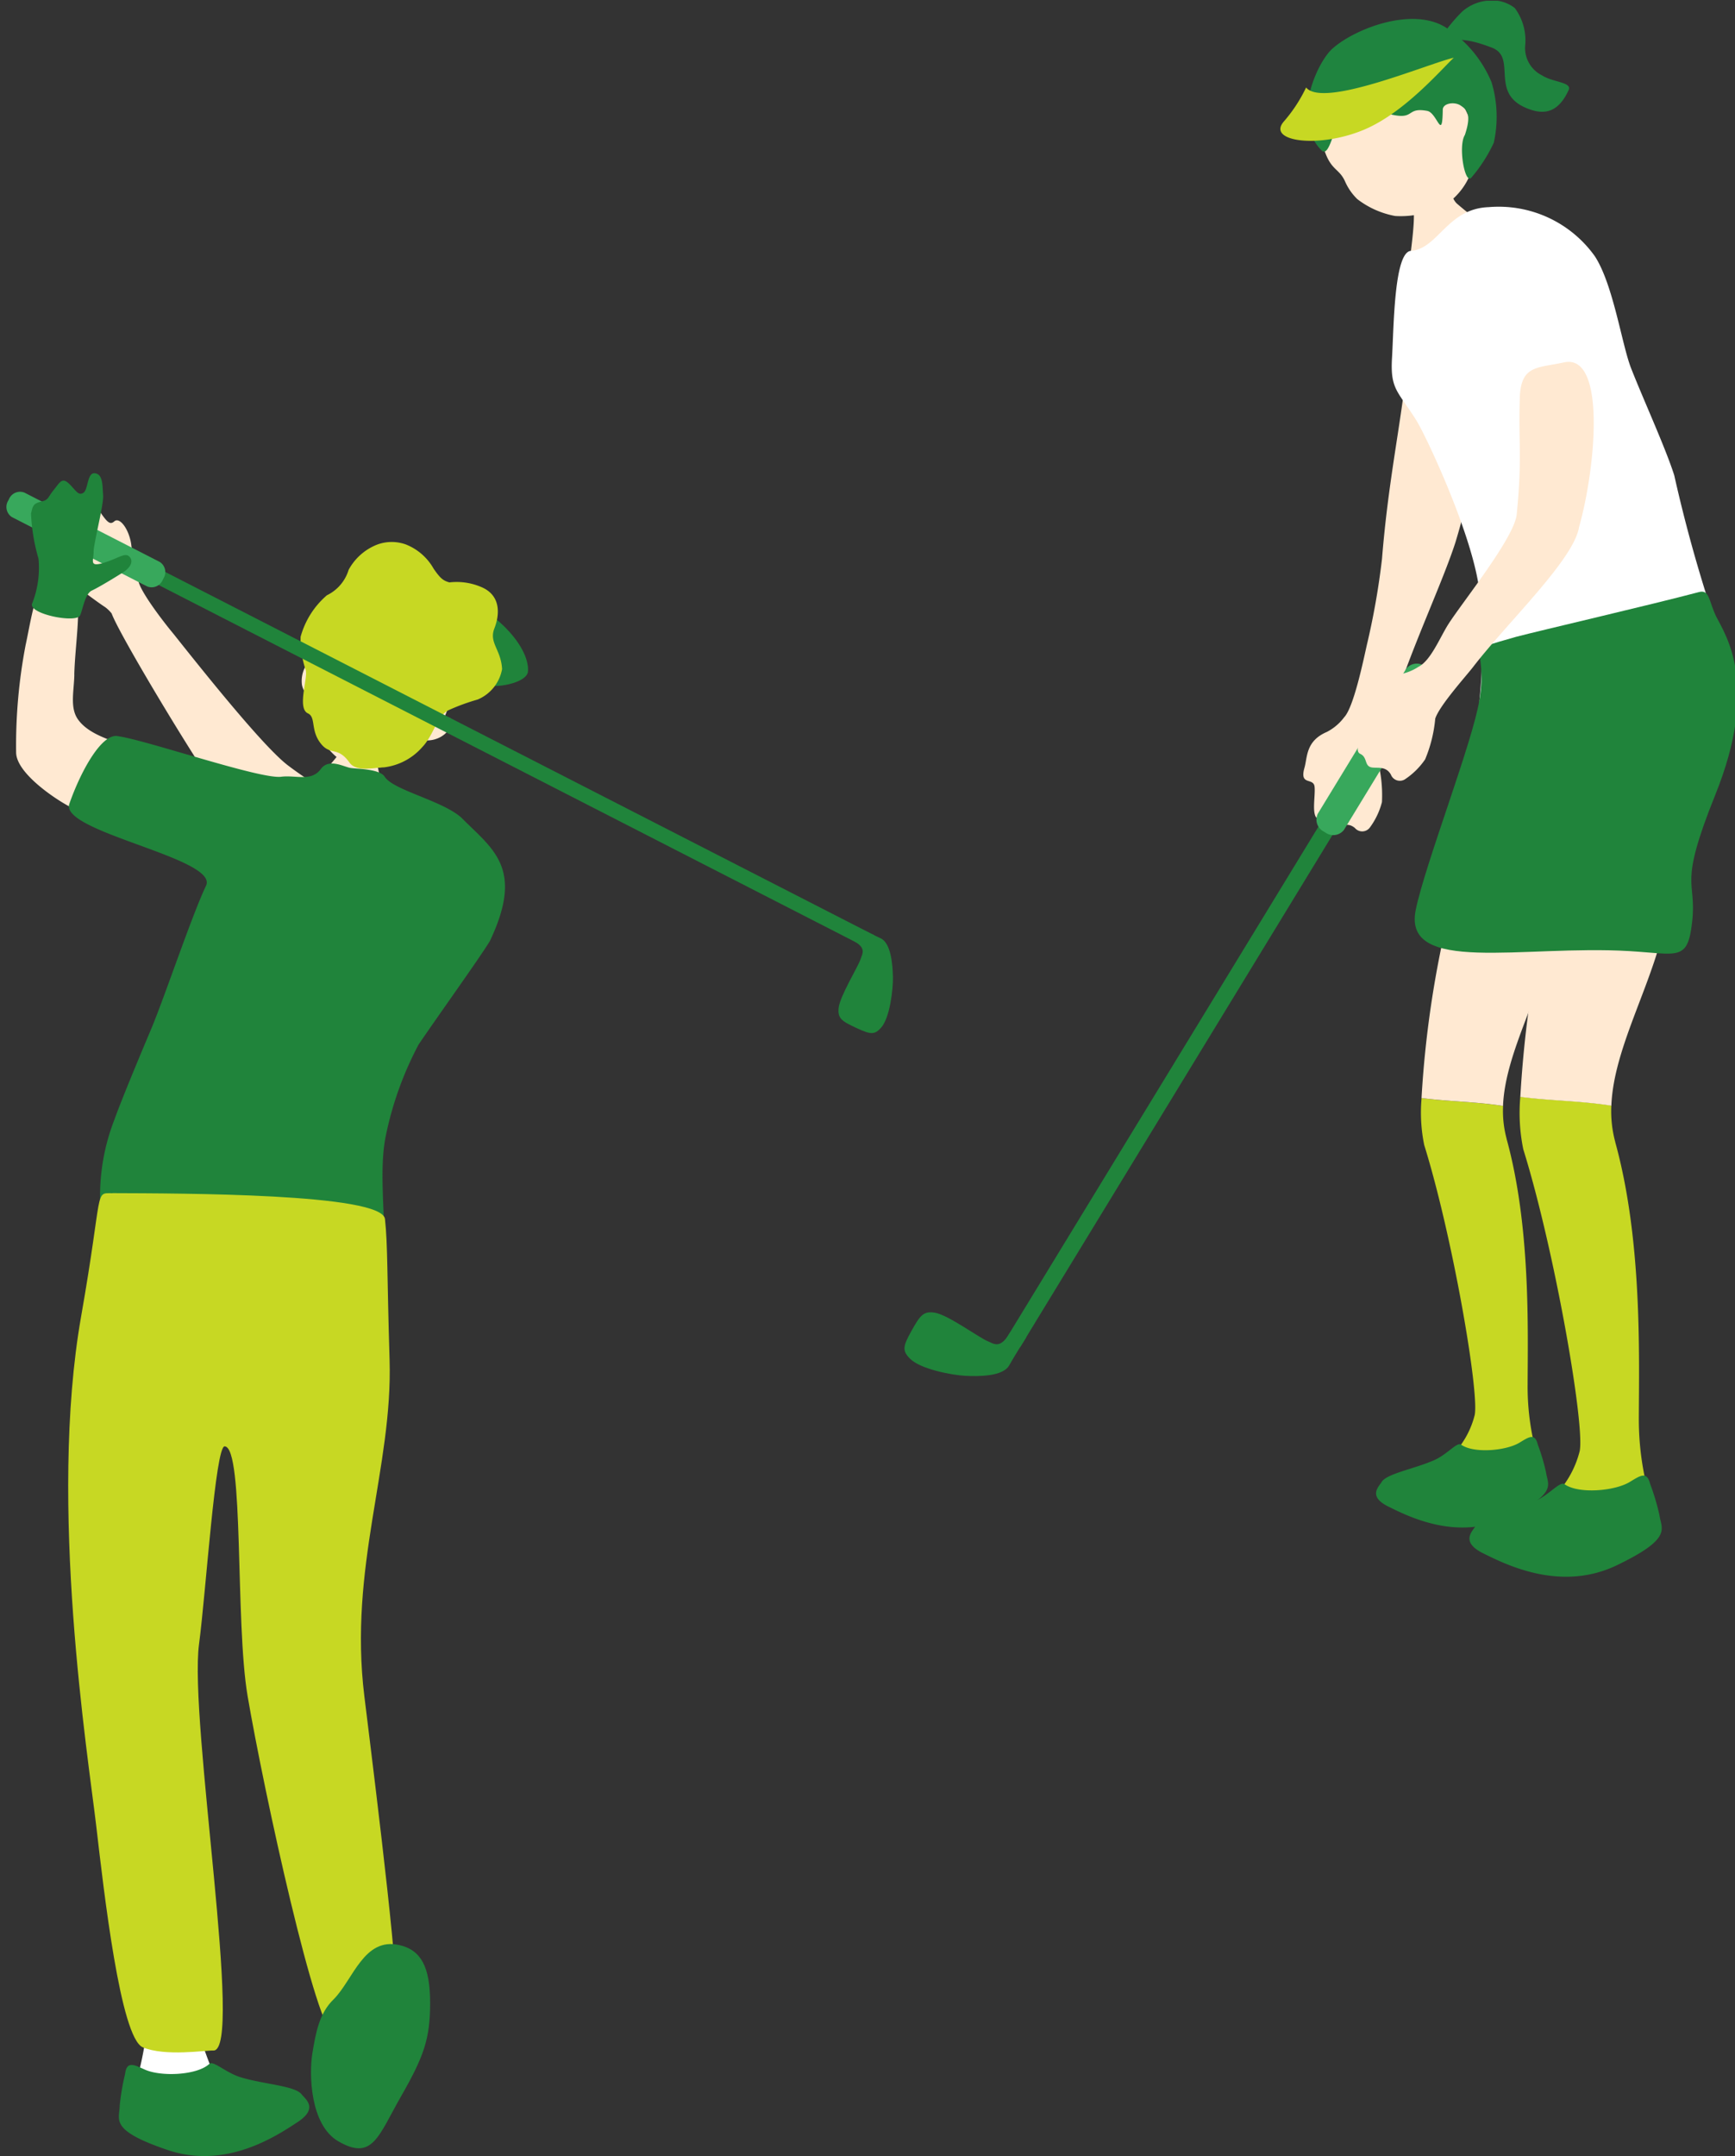
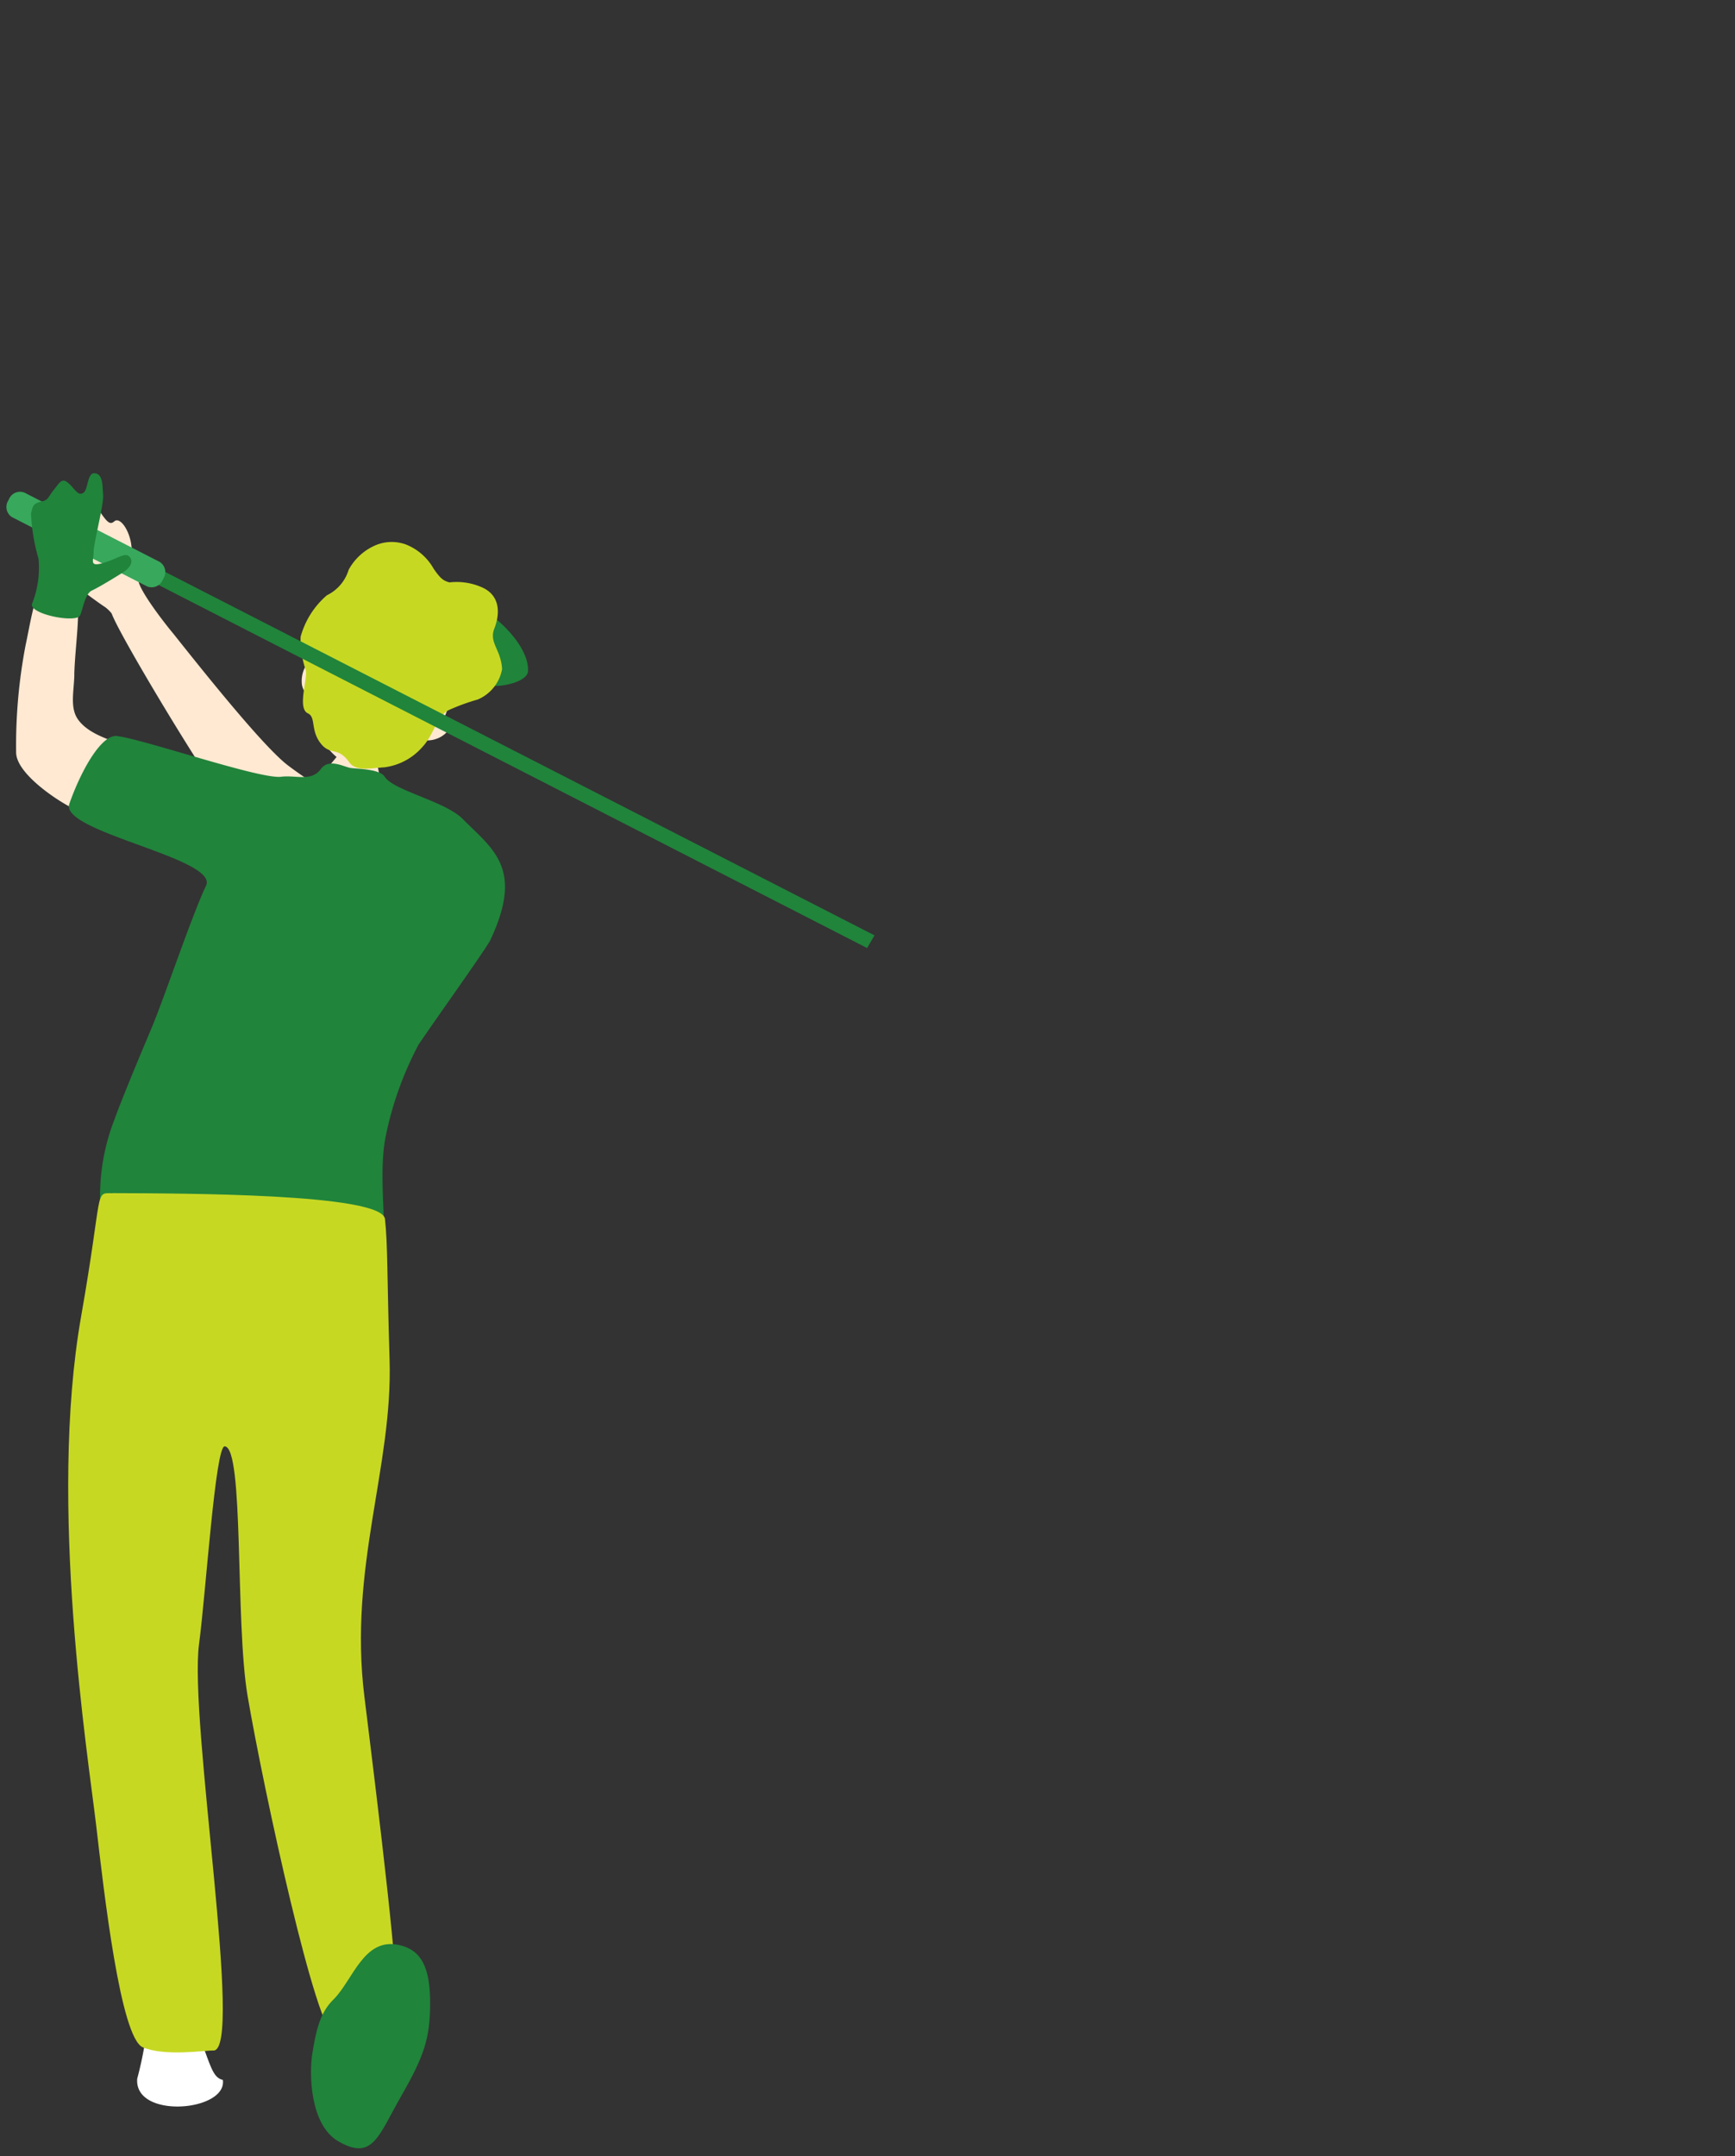
<svg xmlns="http://www.w3.org/2000/svg" width="132" height="164" viewBox="0 0 132 164">
  <rect x="0" y="0" width="132" height="164" fill="#333333" stroke="none" />
  <defs>
    <clipPath id="clip-path">
      <rect id="Rectangle_6417" data-name="Rectangle 6417" width="132" height="164" transform="translate(1062 662)" fill="#fff" stroke="#707070" stroke-width="1" />
    </clipPath>
    <clipPath id="clip-path-2">
-       <rect id="Rectangle_6344" data-name="Rectangle 6344" width="63.391" height="119.881" fill="none" />
-     </clipPath>
+       </clipPath>
    <clipPath id="clip-path-3">
      <rect id="Rectangle_6348" data-name="Rectangle 6348" width="67.436" height="128" fill="none" />
    </clipPath>
  </defs>
  <g id="top_illust02" transform="translate(-1062 -662)">
    <g id="Mask_Group_2138" data-name="Mask Group 2138" clip-path="url(#clip-path)">
      <g id="Group_6235" data-name="Group 6235" transform="translate(1130.815 662.057)">
        <g id="Group_6200" data-name="Group 6200" clip-path="url(#clip-path-2)">
          <path id="Path_27728" data-name="Path 27728" d="M54.871,16.128c.18-.056,2.592-.606,2.811-.7.215.377,0,3.9.925,4.693,2.9,2.507,8.965,6.442,6.979,7.6-1.187,1.194-4.206,1.145-6.441,1.682-.438.105-4.569.3-4.5-1.67.056-1.635.707-5.2.672-6.783a21.42,21.42,0,0,0-.223-2.567c-.073-.762-.135-1.987-.219-2.257" transform="translate(-16.563 -4.677)" fill="#ffe9d2" />
          <path id="Path_27729" data-name="Path 27729" d="M57.126,12.287A5.059,5.059,0,0,1,55,16.735a6.973,6.973,0,0,1-3.945.939,6.7,6.7,0,0,1-2.881-1.286,4.243,4.243,0,0,1-.928-1.339c-.532-1.192-1.291-.712-1.846-3.429-.169-.825-.562-4.839,2.536-6.932,2.723-1.84,9.161,3.175,9.192,7.6" transform="translate(-13.727 -1.302)" fill="#ffe9d2" />
-           <path id="Path_27730" data-name="Path 27730" d="M48.1,8.5c-1.879-1.16-2.166,4.367-3.043,3.482-2.331-2.355-.35-6.669.812-7.723,1.62-1.47,5.988-3.229,8.59-1.657a9.15,9.15,0,0,1,3.529,4.19,9.061,9.061,0,0,1,.172,4.613,11.632,11.632,0,0,1-1.712,2.658c-.48.551-1.02-2.392-.486-3.255.548-1.631.116-1.941-.334-2.243s-1.341-.178-1.348.323c-.035,2.491-.417.233-1.183.091-2.08-.385-.32,1.36-5-.477" transform="translate(-13.328 -0.601)" fill="#1f843f" />
          <path id="Path_27731" data-name="Path 27731" d="M41.243,11.133a11.359,11.359,0,0,0,1.749-2.651c1.3,1.606,9.228-1.8,11.236-2.263-1.024.968-3.751,4.161-6.781,5.455-3.392,1.449-7.381.951-6.2-.541" transform="translate(-12.438 -1.885)" fill="#c7d823" />
          <path id="Path_27732" data-name="Path 27732" d="M58.52,2.825A13.831,13.831,0,0,1,60.133.856a3.388,3.388,0,0,1,1.84-.849A2.841,2.841,0,0,1,64.166.55a4.127,4.127,0,0,1,.79,2.916,2.324,2.324,0,0,0,1.3,2.217c.779.514,2.283.507,2.015,1.1-.785,1.732-1.833,1.849-2.871,1.51-3.343-1.091-.95-3.956-2.976-4.726s-2.243-.5-3.907-.74" transform="translate(-17.739 0)" fill="#1f843f" />
          <path id="Path_27733" data-name="Path 27733" d="M51.145,42.643c-.5,3.7-1.219,7.379-1.617,12.351a56.862,56.862,0,0,1-1.16,6.579c-.256,1.139-.994,4.712-1.718,5.471a3.87,3.87,0,0,1-1.314,1.114c-1.621.691-1.476,1.919-1.707,2.725-.4,1.4.686.718.768,1.442s-.3,2.4.344,2.454.586.812,1.215.665c.466-.109.948-.449,1.511.024a.726.726,0,0,0,1.124-.02,5.593,5.593,0,0,0,.933-1.953,10.4,10.4,0,0,0-.332-3.18c-.041-1.053,1.116-3.866,1.386-4.708,1.3-4.055,3.587-8.912,4.537-11.869,1.407-4.651,2.493-10.356.035-11.144-1.988-.638-3.673-2.411-4.006.051" transform="translate(-13.199 -12.542)" fill="#ffe9d2" />
-           <path id="Path_27734" data-name="Path 27734" d="M62.9,122.855c1.84,6.65,1.621,14.481,1.606,18.807a19.289,19.289,0,0,0,.548,4.643,19.2,19.2,0,0,1-.188,3.091c.128,2.163-7.8,1.125-6.291-2.287,0-.008.02,0,.026-.006a6.663,6.663,0,0,0,1.879-3.22c.355-1.778-1.7-13.662-3.84-20.534a12.262,12.262,0,0,1-.2-3.575c2.05.268,4.109.27,6.2.6a8.048,8.048,0,0,0,.266,2.484" transform="translate(-17.099 -36.306)" fill="#c7d823" />
+           <path id="Path_27734" data-name="Path 27734" d="M62.9,122.855c1.84,6.65,1.621,14.481,1.606,18.807a19.289,19.289,0,0,0,.548,4.643,19.2,19.2,0,0,1-.188,3.091c.128,2.163-7.8,1.125-6.291-2.287,0-.008.02,0,.026-.006c.355-1.778-1.7-13.662-3.84-20.534a12.262,12.262,0,0,1-.2-3.575c2.05.268,4.109.27,6.2.6a8.048,8.048,0,0,0,.266,2.484" transform="translate(-17.099 -36.306)" fill="#c7d823" />
          <path id="Path_27735" data-name="Path 27735" d="M58.506,99.776s8.181-.1,7.919,1.443c-.776,4.555-3.612,8.954-3.778,13.09-2.088-.328-4.147-.33-6.2-.6a79.085,79.085,0,0,1,2.056-13.935" transform="translate(-17.111 -30.244)" fill="#ffe9d2" />
          <path id="Path_27736" data-name="Path 27736" d="M63.784,157.34c-.224-.929-.724-.535-1.408-.128-1.032.614-3.485.82-4.429.137-.3-.217-1.038.73-2.008,1.167-1.489.67-3.647,1.034-4.032,1.675-.222.369-1.063,1.091.508,1.869s5.287,2.65,9.105.812,3.027-2.449,2.895-3.413a15.415,15.415,0,0,0-.631-2.12" transform="translate(-15.606 -47.521)" fill="#20843b" />
          <path id="Path_27737" data-name="Path 27737" d="M74.44,123.087c2.056,7.431,1.811,16.182,1.794,21.016a21.583,21.583,0,0,0,.613,5.188,21.472,21.472,0,0,1-.21,3.454c.143,2.417-8.712,1.257-7.03-2.556,0-.01.022,0,.029-.008a7.454,7.454,0,0,0,2.1-3.6c.4-1.987-1.9-15.266-4.291-22.947a13.715,13.715,0,0,1-.227-4c2.29.3,4.591.3,6.924.668a8.985,8.985,0,0,0,.3,2.776" transform="translate(-20.366 -36.266)" fill="#c7d823" />
-           <path id="Path_27738" data-name="Path 27738" d="M69.529,97.3s9.143-.115,8.849,1.612c-.867,5.091-4.036,10.006-4.222,14.628-2.333-.367-4.635-.369-6.925-.668a88.364,88.364,0,0,1,2.3-15.572" transform="translate(-20.379 -29.492)" fill="#ffe9d2" />
          <path id="Path_27739" data-name="Path 27739" d="M75.427,161.623c-.251-1.038-.809-.6-1.573-.143-1.153.686-3.894.917-4.95.153-.334-.241-1.16.815-2.244,1.3-1.663.749-4.075,1.155-4.505,1.873-.248.412-1.189,1.219.567,2.089s5.909,2.961,10.175.907,3.383-2.737,3.236-3.814a17.244,17.244,0,0,0-.706-2.369" transform="translate(-18.697 -48.799)" fill="#20843b" />
          <path id="Path_27740" data-name="Path 27740" d="M67.521,60.873c-9.12,2.158-7.587,1.385-7.651-.86a41.044,41.044,0,0,0,0-8.238c-.482-4.238-4.052-11.82-4.786-13-1.4-2.255-2.016-2.346-1.87-4.778.137-2.267.149-8.057,1.436-8.149,2.078-.148,2.751-3.213,5.922-3.325a8.981,8.981,0,0,1,8.078,3.742c1.4,2.154,2.05,6.721,2.753,8.512.946,2.41,2.615,6.043,3.284,8.146a112.029,112.029,0,0,0,3.7,12.855c-.064,3.843-4.253,3.116-10.866,5.1" transform="translate(-16.124 -6.824)" fill="#fff" />
          <rect id="Rectangle_6343" data-name="Rectangle 6343" width="59.529" height="1.243" transform="translate(7.739 101.764) rotate(-58.618)" fill="#20843b" />
          <path id="Path_27741" data-name="Path 27741" d="M51.787,72.761a1.022,1.022,0,0,1,1.413-.208l.121.074a1.022,1.022,0,0,1,.462,1.352L47.064,85a1.022,1.022,0,0,1-1.413.208l-.121-.074a1.023,1.023,0,0,1-.463-1.352Z" transform="translate(-13.627 -21.936)" fill="#38a85c" />
          <path id="Path_27742" data-name="Path 27742" d="M9.255,145.08s-.82,1.28-1.294,2.123-2.335.842-3.353.787-3.4-.507-4.185-1.3c-.6-.6-.553-.93.079-2.066.684-1.231.932-1.578,1.811-1.434,1.006.166,3.409,1.932,4.029,2.173.415.161.9.629,1.617-.551s1.3.264,1.3.264" transform="translate(0 -43.396)" fill="#20843b" />
          <path id="Path_27743" data-name="Path 27743" d="M60.633,72.741c.7-4.381-1.526-3.566,2.8-4.81,1.777-.467,10.256-2.435,13.9-3.4.8-.211.735.647,1.291,1.829.784,1.533,3.309,5.243-.045,13.577-2.883,7.162-1.4,6.381-1.767,9.68-.337,3.026-1.055,2.444-4.8,2.223-8.1-.477-17.229,1.815-16.232-3.126.7-3.45,4.332-12.765,4.847-15.977" transform="translate(-16.887 -19.552)" fill="#20843b" />
          <path id="Path_27744" data-name="Path 27744" d="M61.815,42.131c-.125,3.382.2,4.463-.239,8.887-.178,1.777-4.123,6.665-5.195,8.342-.629.984-1.341,2.783-2.279,3.25a3.87,3.87,0,0,1-1.614.6c-1.76.1-2.041,1.3-2.532,1.982-.855,1.183.4.908.231,1.617s-1.1,2.151-.513,2.424.276.963.916,1.038c.476.056,1.045-.1,1.413.537a.727.727,0,0,0,1.064.364,5.607,5.607,0,0,0,1.541-1.519,10.437,10.437,0,0,0,.77-3.1c.319-1,2.365-3.255,2.9-3.955,2.6-3.372,7.64-8.137,8.041-10.611,1.284-4.56,2.068-13.232-1.147-12.531-2.04.444-3.27.2-3.362,2.678" transform="translate(-14.999 -11.947)" fill="#ffe9d2" />
        </g>
      </g>
      <g id="Group_6234" data-name="Group 6234" transform="translate(1062.497 698)">
        <g id="Group_6203" data-name="Group 6203" clip-path="url(#clip-path-3)">
          <path id="Path_27787" data-name="Path 27787" d="M51.517,18.575c-.075.936-2.735,1.312-3,.994-2.362-3.053-5.351-4.532-8.261-6.007,1.029-.776.309-2.383,4.221-1.3,4.338,1.113,7.193,4.408,7.04,6.315" transform="translate(-11.846 -3.501)" fill="#20843b" />
          <path id="Path_27788" data-name="Path 27788" d="M37.712,28.226c-.134-.026-1.92-.235-2.085-.284a13.991,13.991,0,0,1-.8,1.689c-.239.336-1.866,2.211-2.069,2.363-1.4,3.63,5.338,5.219,5.98,1.1a8.53,8.53,0,0,1-1.009-3.215c-.006-.556-.057-1.447-.018-1.648" transform="translate(-9.584 -8.222)" fill="#ffe9d2" />
          <path id="Path_27789" data-name="Path 27789" d="M32.79,18.476c.992-3.4,3.5-7,7.526-5.552s3.74,6.131,2.342,9.385c.256-.121.737,0,.541.546a1.849,1.849,0,0,1-.8.9,2.091,2.091,0,0,1-1.121.27,5.08,5.08,0,0,1-1.887,1.6,6.185,6.185,0,0,1-3.956.309,5.144,5.144,0,0,1-2.445-2.736,7.382,7.382,0,0,1-.582-2.483,1.5,1.5,0,0,1-.57-.91,2.267,2.267,0,0,1,.211-1.3.465.465,0,0,1,.745-.021" transform="translate(-9.361 -3.706)" fill="#ffe9d2" />
          <path id="Path_27790" data-name="Path 27790" d="M5.062,8.468c1.116.853,2.863,2.181,3.543,2.619a2.612,2.612,0,0,1,.495.481c.645,1.786,7.564,13.183,8.507,14.085,1.013.97,5.311,6.614,8.175,7.81,2.684,1.121,3.11-.531,3.606-1.843,1-2.138.357-3.378-1-4.409-2.62-2-3.979-2.654-5.861-4.075-1.766-1.334-5.952-6.525-8.714-10.007-.757-.9-2.638-3.354-2.684-4.1s-.371-1.28-.541-2.728c-.178-1.173-.881-2.088-1.282-1.742C9,4.83,8.8,4.7,8.2,3.813a1.347,1.347,0,0,0-2.126-.361c-.329.327-1.09-.371-1.277,1.141-.111.9-1.248.307-1.013,1.041.532,1.66.827,2.487,1.282,2.834" transform="translate(-1.103 -0.905)" fill="#ffe9d2" />
          <path id="Path_27791" data-name="Path 27791" d="M43.023,10.484c-.464-.135-.671-.273-1.2-1.038A4.191,4.191,0,0,0,39.7,7.594a3.183,3.183,0,0,0-2.184.016,4.216,4.216,0,0,0-2.162,1.915A3.166,3.166,0,0,1,33.7,11.461a6.384,6.384,0,0,0-2,3.158,7.188,7.188,0,0,0,.381,2.507c.216.558-.682,2.925.174,3.319.634.292.169,1.3,1,2.32.735.907,1.26.163,2.16,1.419.526.734,1.8.394,2.633.367a4.6,4.6,0,0,0,2.914-1.547c.886-.931,1.112-2.409,2.031-2.819a16.013,16.013,0,0,1,2.178-.793,3.11,3.11,0,0,0,1.856-2.313c-.078-1.495-1.012-2-.586-3.094s.477-2.488-.929-3.121a4.754,4.754,0,0,0-2.49-.382" transform="translate(-9.326 -2.182)" fill="#c7d823" />
          <path id="Path_27793" data-name="Path 27793" d="M.667,3.574l.508-.992L66.231,35.909l-.562.964Z" transform="translate(-0.196 -0.76)" fill="#20843b" />
          <path id="Path_27794" data-name="Path 27794" d="M.407,3.912a.917.917,0,0,1-.28-1.25L.185,2.55a.915.915,0,0,1,1.177-.5l10.3,5.277a.916.916,0,0,1,.28,1.249l-.058.114a.916.916,0,0,1-1.178.5Z" transform="translate(0 -0.58)" fill="#38a85c" />
-           <path id="Path_27795" data-name="Path 27795" d="M90.8,48.68s1.313.654,2.1,1.022.908,2.031.927,2.945-.229,3.071-.882,3.827c-.5.572-.795.555-1.852.066-1.146-.531-1.473-.729-1.4-1.524.082-.911,1.5-3.176,1.675-3.745.116-.382.5-.845-.6-1.41s.035-1.181.035-1.181" transform="translate(-26.389 -14.325)" fill="#20843b" />
          <path id="Path_27796" data-name="Path 27796" d="M5.459,18.79C5.44,20.012,5.1,21.3,5.73,22.2c1.131,1.606,4.014,1.87,6.875,3.246,1.752.843.922,4.959-1.609,5.526a15.575,15.575,0,0,1-5.951-2.16c-1.1-.587-3.968-2.511-4.015-4.063a40.527,40.527,0,0,1,.724-8.209c.344-1.575.706-4.064,1.327-4.4a1.815,1.815,0,0,1,2.5.464c.418,1.068-.077,4.112-.126,6.187" transform="translate(-0.3 -3.485)" fill="#ffe9d2" />
          <path id="Path_27797" data-name="Path 27797" d="M5.508.778c.527.5.709.957,1.1.711S6.883-.084,7.5,0s.559.953.615,1.675-.726,3.651-.723,4.309-.366,1.169.755.831,1.613-.8,1.947-.492.187.808-.5,1.239S7.758,8.69,7.251,8.924s-.688,1.441-.877,1.86c-.2.667-3.968-.071-3.66-.874A7.371,7.371,0,0,0,3.2,6.5a14.488,14.488,0,0,1-.571-3.427c.13-.572.158-.772.762-.913s.49-.308.958-.881.63-1,1.157-.5" transform="translate(-0.767 0)" fill="#20843b" />
          <path id="Path_27798" data-name="Path 27798" d="M10.489,28.333c2.193.315,10.817,3.289,12.388,3.081,1.09-.145,2.288.4,3.012-.586.6-.824,1.687-.2,2.22-.092.448.088,2.249.059,2.636.67.658,1.039,4.349,1.8,5.832,3.113,2.382,2.409,4.823,3.814,2.178,9.385-.675,1.138-4.054,5.851-5.426,7.88a25.864,25.864,0,0,0-2.519,7.06c-.613,3.2.275,7.609-.255,11-.138.884-7.714-.1-11.11-1.068C18.17,68.413,8.64,68.056,9.184,65a16.031,16.031,0,0,1,1.02-7.551c.6-1.678,2.224-5.529,2.759-6.8,1.008-2.377,3.1-8.654,4.194-10.948.991-2.085-11.149-4.088-10.4-6.226.911-2.6,2.529-5.457,3.732-5.14" transform="translate(-1.979 -8.33)" fill="#20843b" />
          <path id="Path_27799" data-name="Path 27799" d="M14.965,164.768a26.711,26.711,0,0,1-.879,5.444c-.255,3.108,6.848,2.507,6.515.1-.742-.189-.879-.9-1.746-3.229a7.241,7.241,0,0,1,.062-2.6c-1.312-.332-2.614-.688-3.917-1.02-.012.459-.023.9-.035,1.3" transform="translate(-4.143 -48.101)" fill="#fff" />
-           <path id="Path_27800" data-name="Path 27800" d="M21.355,172.429c-1.124-.35-2.063-1.289-2.362-1.011-.945.877-3.666.98-4.882.444-.806-.355-1.407-.721-1.529.33a17.161,17.161,0,0,0-.409,2.413c-.016,1.077-.8,1.854,3.638,3.359s8.27-1.05,9.891-2.115.6-1.745.306-2.121c-.51-.653-2.929-.762-4.653-1.3" transform="translate(-3.563 -50.427)" fill="#20843b" />
          <path id="Path_27801" data-name="Path 27801" d="M10.027,77.595c-1.419-.006-.68-.391-2.4,9.393C5.111,101.3,8.162,120.415,8.778,125.7c.587,5.036,1.844,16.145,3.545,16.861s4.782.221,5.369.245c2.341.093-1.87-25.059-1.09-30.916.523-3.933,1.241-15.074,1.951-15.041,1.493.068.784,13.376,1.745,19,1.229,7.2,5.28,25.852,6.627,25.767s4.054-2.424,4.576-2.574-1.282-14.764-2.32-23.168c-1.212-9.814,2.167-17.433,1.917-25.611-.2-6.49-.131-8.7-.351-10.706-.214-1.949-15.516-1.947-20.72-1.968" transform="translate(-1.956 -22.832)" fill="#c7d823" />
          <path id="Path_27802" data-name="Path 27802" d="M34.559,162.714c1.484-1.515,2.292-4.721,4.974-4.118,1.675.377,2.352,1.673,2.354,4.4s-.476,4.073-2.215,7.114-2.163,4.926-4.772,3.416c-2.167-1.255-2.227-5.165-1.973-6.692s.511-3.053,1.631-4.122" transform="translate(-9.659 -46.647)" fill="#20843b" />
        </g>
      </g>
    </g>
  </g>
</svg>